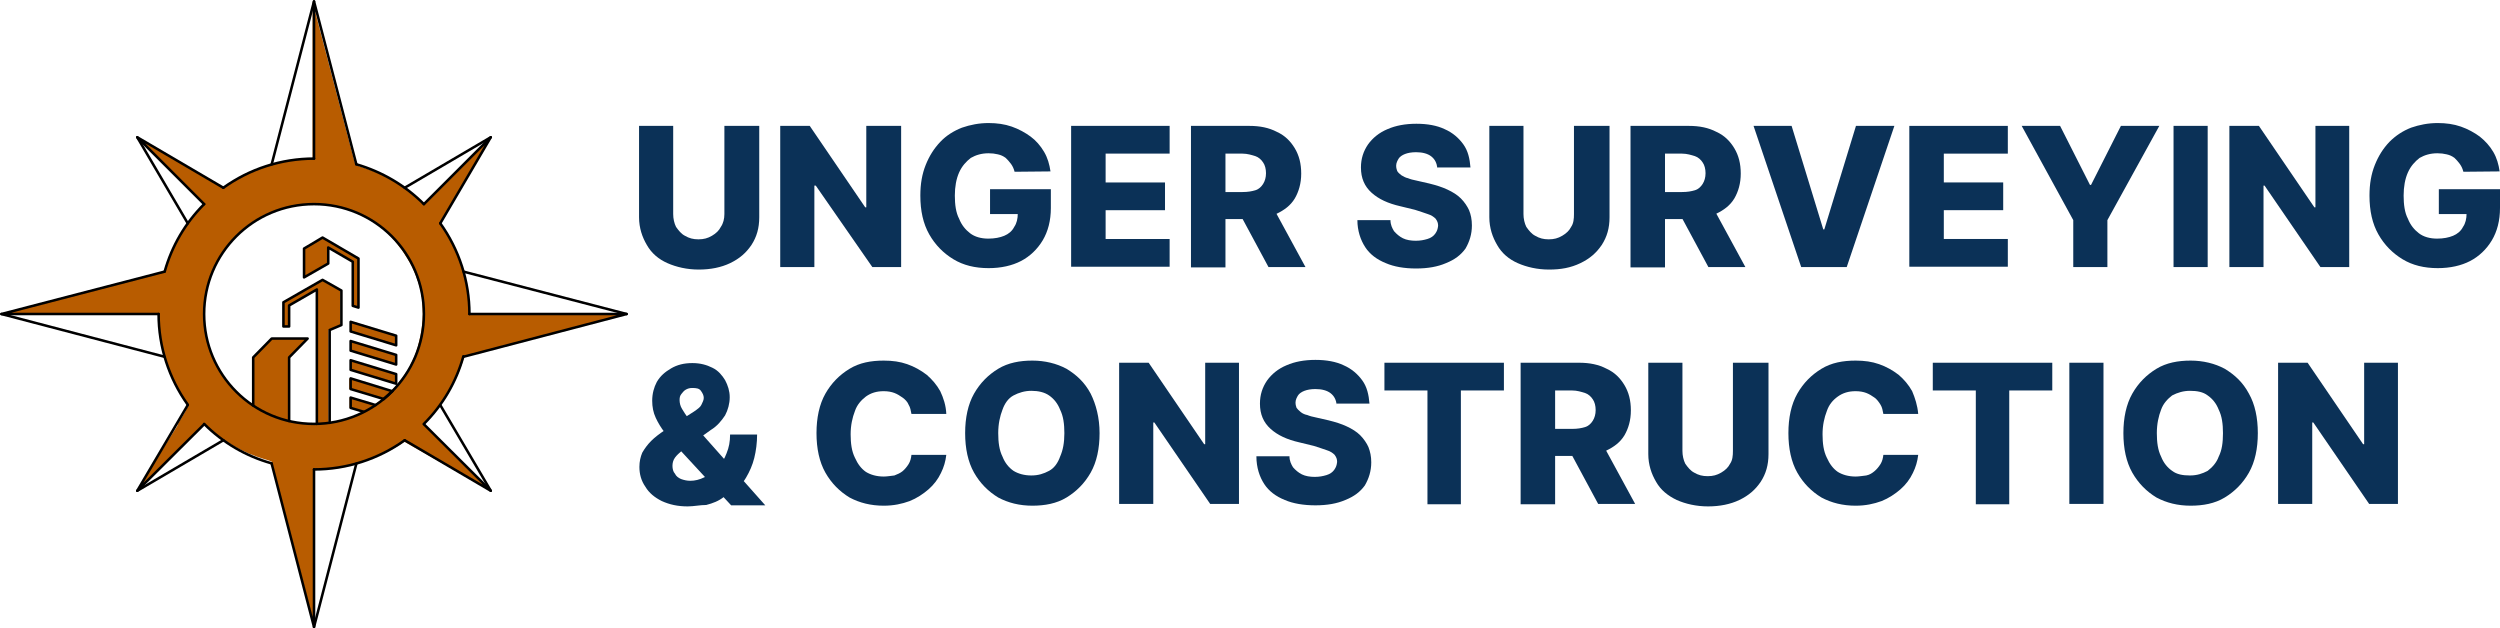
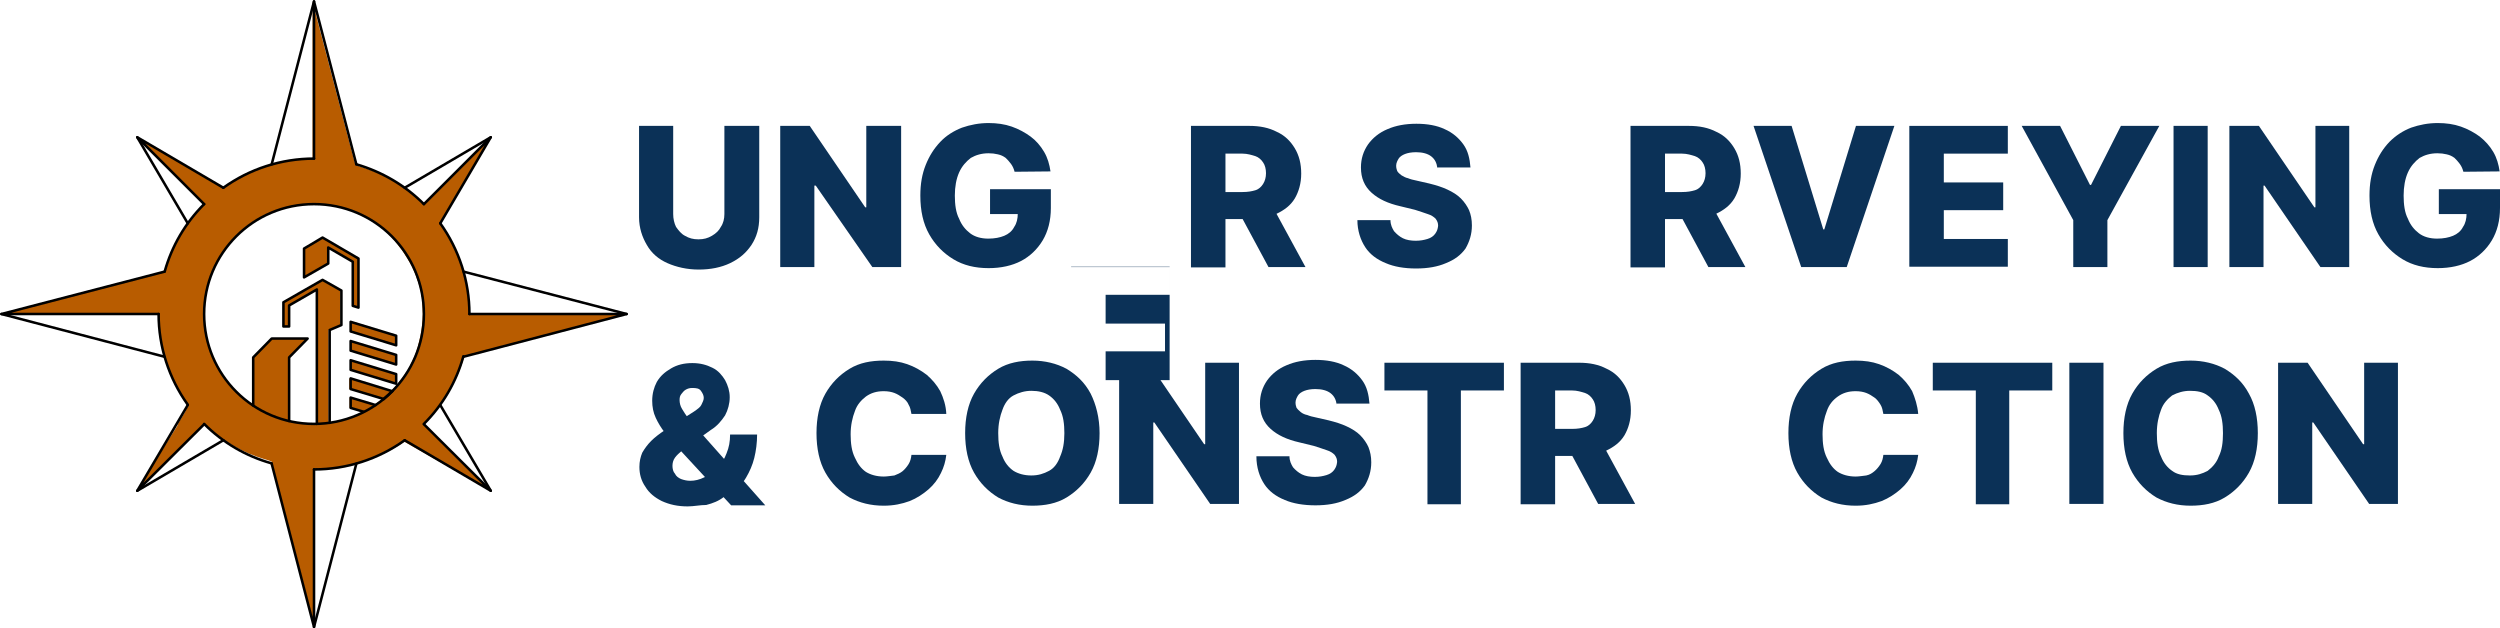
<svg xmlns="http://www.w3.org/2000/svg" viewBox="0 0 703 176.6">
  <path d="m132 88.3-.1-1.9V86l-.1-1.6-.1-.7-.1-1.2-.2-1-.1-.8-.2-1.4-.1-.4-.4-1.8-.5-1.8-.1-.4-.5-1.3-.3-.8-.4-.8-.5-1.3-.1-.3-.7-1.5-.1-.2-.7-1.3-.4-.8-.4-.6-.8-1.3-.8-1.2-.5-.7.2-.4.6-1 .5-.9.4-.8.4-.7.3-.6.3-.5.2-.3.1-.2.1-.1 11-18.8-18.8 18.8-1.6-1.5-1.7-1.4L114 53l-.3-.2-1.5-1-.4-.2-1.5-.9-.5-.3-1.5-.8-.5-.3-1.5-.7-.6-.2-1.5-.6-.6-.2-1.5-.5-.7-.2-1.4-.5-.1-.2-.1-.5-.1-.4-.1-.3-.1-.2v-.1l-1.6-6-10-38.2v38.2 6l-1.9-.1-2.3.2-2.2.3-2.2.4-2.2.5-.7.2-1.5.5-.6.2-1.5.5-.6.2-1.5.6-.5.2-1.6.7-.5.3-1.5.8-.4.3-1.5.9-.4.2-1.5 1-1.7-1-22.5-13 13.2 13.2 1 1 .2.2 1.4 1.4 1.5 1.4 1.5 1.5h-.1l-.1.2-.3.3-.4.4-.5.5-.2.3-.3.4-.6.8-.5.6-.2.2-.8.9-.4.6-.3.5-.8 1.1-.2.2-.6 1-.5.9-.2.5-.8 1.3-.1.1-.7 1.4-.3.6-.4 1-.5 1-.2.6-.6 1.5-.1.2-.5 1.7-.1.2-6 1.6-7 1.8-7.1 1.9-7.3 1.9-7.3 1.9-7.4 2-3.7 1h44.2v1l.1 1.3v.6l.2 1.7v.2l.2 1.9v.1l.3 1.7.1.5.3 1.4.2.9.3.9.4 1.3.2.5.6 1.7.7 1.6.2.5.5 1.1.5 1 .3.5.8 1.4.8 1.3.4.7.4.6.8 1.2.1.2-.5.9-.5 1-.5.8-.4.7-.4.6-.3.5-.2.4-.1.3-.1.2v.1l-7.8 12.3-3.5 6 6-6 12.8-12.8 1.6 1.5 1.7 1.4 1.7 1.3.4.2 1.5 1 .4.2 1.5.9.4.2 1.5.8.5.2 1.5.7.6.2 1.5.6.6.2 1.5.5.7.2 1.4.5v.2l.2.5.1.4.1.3v.2l11.5 44.2V132h2.3l2.3-.2 2.2-.3 2.2-.4 2.2-.5.7-.2 1.5-.5.6-.2 1.5-.5.6-.2 1.5-.6.5-.2 1.5-.7.5-.2 1.5-.8.4-.2 1.5-.9.4-.2 1.5-1L138 138l-14.2-14.2-.2-.2-1.3-1.3-1.5-1.4-1.5-1.5.1-.1v-.1l.2-.2.3-.3.4-.5.5-.5.1-.1.6-.7.7-.8.2-.2.5-.7.8-1 .7-1 .5-.8.3-.4.8-1.3.1-.2.7-1.2.4-.8.3-.7.7-1.3.1-.2.7-1.6.1-.2.5-1.4.3-.7.3-1 .4-1.1 2.6-.7 7-1.8 7.1-1.9 7.2-1.9 7.3-1.9 7.3-1.9 7.4-1.9zm-61.1 25.5-.2-.2-1.6-1.2-.7-.6-.8-.7-1.3-1.3-1.3-1.4-.4-.5-.8-1-.8-.9-.3-.5-1-1.6-.9-1.7-.2-.5-.6-1.3-.4-.9-.3-.9-.5-1.4-.2-.5-.5-1.7v-.1l-.4-1.9v-.2l-.2-1.7v-.6l-.1-1.3v-1-1l.1-1.9.2-1.9.4-1.9.5-1.9.6-1.8.6-1.6.1-.2.8-1.7.1-.2.8-1.5.3-.6.7-1 .7-1 .4-.6 1.2-1.4v-.1l1.3-1.4.5-.5.9-.9 1.2-1 .2-.2 1.6-1.1.8-.5.8-.6 1.8-.7.5-.3 1.2-.6 1.8-.8 1.1-.4.7-.2 1.8-.5 1.9-.4 1.9-.3 1.9-.2h1.9l1.9.1 1.9.2 1.9.3 1.9.5 1.9.6 1.8.7 1.7.8 1.7.9 1.6 1 .5.4 1 .7 1.5 1.2 1.4 1.3.6.6.7.8 1.1 1.3.1.2 1.2 1.5.2.3.8 1.3.5.8.5.8.7 1.3.2.4.8 1.8.6 1.8.2.4.4 1.4.2.8.2 1 .1 1h-.1.2v.2l.1.7.1 1.6v.4l.1 1.9-.1 1.9-.2 1.9-.3 1.9-.4 1.9-.5 1.9-.6 1.8-.3.7-.5 1.1-.5 1-.3.7-.8 1.4-.2.2-1.1 1.6-.2.2-1 1.3-.6.7-.7.8-.7.7-2.1-.6-4.8-1.5-4.8-1.5v1.5 1.5l2.1.6 3.7 1.1 3.5 1-.2.2-1 .8-1.1.8-6.9-2.1v2.1.8l.7.2 3 .9-.2.1-.3.2-1.7.8-1.8.7-.2.1-1.7.5-1.9.5-1.8.3V92.8l3.3-1.4v-9.7l-.5-.3-4.8-2.7-4.4 2.7-6.3 3.6v.9 5.8h1.6v-5.8l1.6-.9 6.3-3.6v.3 9.7 1.4 26.1.2.1h-.4-1.9L85 119l-1.9-.3-1.8-.4v-.5-.6-.7-.8-.7-1-13.5l5.2-5.3H76.4l-5.2 5.3V114" fill="#b85c00" />
  <path d="m98.6 90.5v2.7l4 1.2 8.8 2.7v-2.7l-4-1.2z" fill="#b85c00" />
  <path d="m98.6 95.9v2.7l4 1.2 4.8 1.5 4 1.2v-1.2-1.5l-4-1.2z" fill="#b85c00" />
  <path d="m102.6 102.5-4-1.2v1.2 1.5l4 1.2 4 1.2 4.8 1.5v-1.5-1.2l-4-1.2z" fill="#b85c00" />
  <path d="m99.2 86 1.6.5V86 73.6v-.9L96 69.9l-.5-.3-4.8-2.8-4.7 2.8-.5.3v4.2V78l6.8-3.9v-4.2-.3l.5.3 4.9 2.8 1.5.9z" fill="#b85c00" />
  <g style="fill:none;stroke:#000;stroke-width:.72;stroke-linecap:round;stroke-linejoin:round;stroke-miterlimit:10">
    <path d="m76.4 46.2 11.9-45.8" />
    <path d="m88.3 176.3 11.9-45.9" />
    <path d="m176.2 88.3-45.8-11.9" />
    <path d="m46.2 100.3-45.8-12" />
    <path d="m52.8 62.8-14.2-24.2" />
    <path d="m123.8 113.9L138 138" />
    <path d="m62.8 123.8L38.6 138" />
    <path d="m113.8 52.8L138 38.6" />
    <path d="m85.5 78v-8.1l5.2-3.1 10.1 5.9v13.8l-1.6-.5V73.6l-6.9-4v4.5z" />
    <path d="m107.9 112.2-9.3-2.8v-3l11.7 3.6" />
    <path d="m107.9 112.2c.8-.7 1.6-1.4 2.4-2.2" />
    <path d="m100.2 46.2-11.9-45.8v44.2" />
    <path d="m88.3 44.6c-9.2.0-18.1 2.9-25.5 8.2" />
    <path d="m62.8 52.8-24.2-14.2 18.8 18.8" />
    <path d="m57.4 57.4c-5.3 5.3-9.1 11.8-11.1 19" />
    <path d="m46.2 76.4-45.8 11.9h44.2" />
    <path d="m44.6 88.3c0 9.2 2.9 18.1 8.2 25.5" />
    <path d="m52.8 113.9L38.6 138l18.8-18.7" />
    <path d="m57.4 119.2c5.3 5.3 11.8 9.1 19 11.1" />
    <path d="m76.4 130.4 11.9 45.9V132" />
    <path d="m88.3 132c9.2.0 18.1-2.9 25.5-8.2" />
    <path d="m113.8 123.8L138 138l-18.8-18.7" />
    <path d="m119.2 119.2c5.3-5.3 9.1-11.8 11.1-19" />
    <path d="m130.4 100.3 45.8-12H132" />
    <path d="m132 88.3c0-9.2-2.9-18.1-8.2-25.5" />
    <path d="m123.8 62.8L138 38.6l-18.8 18.8" />
    <path d="m119.2 57.4c-5.3-5.3-11.8-9.1-19-11.2" />
    <path d="m102.3 115.8-3.7-1.1v-2.9l7 2.1" />
    <path d="m89.1 119.2V81.4l-7.8 4.5v5.9h-1.6V85l11-6.3 5.3 3v9.7l-3.3 1.4v26.1" />
    <path d="m98.6 98.6v-2.7l12.8 3.9v2.7z" />
    <path d="m98.6 104v-2.7l12.8 3.9v2.7z" />
    <path d="m81.3 118.4v-17.9l5.2-5.3H76.4l-5.2 5.3V114" />
    <path d="m119.2 88.3c0-17.1-13.8-30.9-30.9-30.9S57.4 71.2 57.4 88.3s13.8 30.9 30.9 30.9 30.9-13.8 30.9-30.9" />
    <path d="m98.6 90.5 12.8 3.9v2.7l-12.8-3.9z" />
  </g>
  <g fill="#0b3157">
    <path d="m203.9 35.4h9.6v25.7c0 3-.7 5.5-2.2 7.8-1.5 2.2-3.3 3.8-6 5.1-2.5 1.2-5.5 1.8-8.8 1.8s-6.3-.7-8.8-1.8-4.5-2.8-5.8-5.1c-1.3-2.2-2.2-4.8-2.2-7.8V35.4h9.6v24.8c0 1.3.3 2.6.8 3.6.7 1 1.5 2 2.5 2.5 1.2.7 2.3 1 3.8 1s2.6-.3 3.8-1 2-1.5 2.5-2.5c.7-1 1-2.3 1-3.6V35.4z" />
    <path d="m253.4 35.4v39.7h-8.1l-15.9-22.9h-.4v22.9h-9.6V35.4h8.3l15.6 22.9h.3V35.4z" />
    <path d="m285.3 48.3c-.2-.8-.5-1.5-1-2.2s-1-1.2-1.5-1.7c-.7-.5-1.3-.8-2.2-1-.8-.2-1.7-.3-2.6-.3-2 0-3.6.5-5 1.3-1.3 1-2.5 2.3-3.3 4.1s-1.2 4-1.2 6.5.3 4.8 1.2 6.5c.7 1.8 1.8 3.1 3.1 4.1s3.1 1.5 5.1 1.5c1.8.0 3.3-.3 4.5-.8s2.2-1.3 2.8-2.5c.7-1 1-2.3 1-3.8l1.8.2h-9.6v-7h17.1v5.3c0 3.5-.8 6.6-2.3 9.1s-3.6 4.5-6.1 5.8-5.6 2-9.1 2c-3.8.0-7.1-.8-9.9-2.5s-5.1-4-6.8-7-2.5-6.6-2.5-10.9c0-3.3.5-6.1 1.5-8.6s2.3-4.6 4.1-6.5c1.7-1.8 3.8-3.1 6.1-4 2.3-.8 4.8-1.3 7.5-1.3 2.3.0 4.5.3 6.5 1s3.8 1.7 5.3 2.8 2.8 2.6 3.8 4.3 1.5 3.5 1.8 5.5z" />
-     <path d="m301.2 75.1V35.4h27.7v7.8h-18v8.1h16.7v7.8h-16.7v8.1h18V75h-27.7z" />
+     <path d="m301.2 75.1h27.7v7.8h-18v8.1h16.7v7.8h-16.7v8.1h18V75h-27.7z" />
    <path d="m334.9 75.1V35.4h16.4c3 0 5.5.5 7.8 1.7 2.2 1 3.8 2.6 5 4.6s1.8 4.3 1.8 7.1-.7 5.1-1.8 7c-1.2 2-3 3.3-5.1 4.3-2.2 1-4.8 1.5-7.8 1.5h-10.4V54h8.6c1.5.0 2.6-.2 3.6-.5s1.7-1 2.2-1.8.8-1.8.8-3-.3-2.3-.8-3c-.5-.8-1.3-1.5-2.2-1.8-1-.3-2.2-.7-3.6-.7h-4.8v32h-9.7zm22.3-18.2 9.9 18.2h-10.4l-9.8-18.2z" />
    <path d="m404.2 47.3c-.2-1.5-.7-2.5-1.7-3.3s-2.5-1.2-4.3-1.2c-1.3.0-2.3.2-3.1.5s-1.5.8-1.8 1.3-.7 1.2-.7 2c0 .7.2 1.2.3 1.5.3.5.7.8 1.2 1.2.5.3 1.2.7 1.8.8.7.3 1.5.5 2.5.7l3.5.8c2 .5 3.6 1 5.1 1.7s2.8 1.5 3.8 2.5 1.8 2.2 2.3 3.3c.5 1.2.8 2.6.8 4.3.0 2.5-.7 4.6-1.8 6.5-1.3 1.8-3 3.1-5.5 4.1-2.3 1-5.1 1.5-8.4 1.5s-6.2-.5-8.5-1.5c-2.5-1-4.5-2.5-5.8-4.5s-2.2-4.6-2.2-7.6h9.3c0 1.3.5 2.3 1 3.1.7.8 1.5 1.5 2.5 2s2.3.7 3.6.7 2.3-.2 3.3-.5 1.7-.8 2.2-1.5.7-1.3.8-2.2c0-.8-.2-1.3-.7-2-.5-.5-1.2-1-2.2-1.3s-2.2-.8-3.6-1.2l-4.1-1c-3.5-.8-6.1-2-8.1-3.8s-3-4.1-3-7.1c0-2.5.7-4.6 2-6.5 1.3-1.8 3.1-3.3 5.5-4.3 2.3-1 5-1.5 8.1-1.5s5.8.5 7.9 1.5c2.3 1 4 2.5 5.3 4.3s1.8 4 2 6.5h-9.3z" />
-     <path d="m443 35.4h9.6v25.7c0 3-.7 5.5-2.2 7.8-1.5 2.2-3.3 3.8-6 5.1s-5.5 1.8-8.8 1.8-6.3-.7-8.8-1.8-4.5-2.8-5.8-5.1c-1.3-2.2-2.2-4.8-2.2-7.8V35.4h9.6v24.8c0 1.3.3 2.6.8 3.6.7 1 1.5 2 2.5 2.5 1.2.7 2.3 1 3.8 1s2.6-.3 3.8-1 2-1.5 2.5-2.5c.7-1 .8-2.3.8-3.6V35.4z" />
    <path d="m458.5 75.1V35.4h16.4c3 0 5.5.5 7.8 1.7 2.2 1 3.8 2.6 5 4.6s1.8 4.3 1.8 7.1-.7 5.1-1.8 7c-1.2 2-3 3.3-5.1 4.3-2.2 1-4.8 1.5-7.8 1.5h-10.4V54h8.6c1.5.0 2.6-.2 3.6-.5s1.7-1 2.2-1.8.8-1.8.8-3-.3-2.3-.8-3c-.5-.8-1.3-1.5-2.2-1.8-1-.3-2.2-.7-3.6-.7h-4.8v32h-9.7zm22.4-18.2 9.9 18.2h-10.4l-9.8-18.2z" />
    <path d="m503.8 35.4 8.9 29.1h.3l8.9-29.1h10.8l-13.4 39.7h-12.8l-13.4-39.7z" />
    <path d="m536.9 75.1V35.4h27.7v7.8h-18v8.1h16.7v7.8h-16.7v8.1h18V75h-27.7z" />
    <path d="m568.5 35.4h10.8l8.4 16.6h.3l8.4-16.6h10.8l-14.6 26.5v13.2H583V61.9z" />
    <path d="m620.8 35.4v39.7h-9.6V35.4z" />
    <path d="m660.6 35.4v39.7h-8.1l-15.7-22.9h-.3v22.9h-9.6V35.4h8.3l15.6 22.9h.3V35.4z" />
    <path d="m692.7 48.3c-.2-.8-.5-1.5-1-2.2s-1-1.2-1.5-1.7c-.7-.5-1.3-.8-2.2-1-.8-.2-1.7-.3-2.6-.3-2 0-3.6.5-5 1.3-1.3 1-2.5 2.3-3.3 4.1s-1.2 4-1.2 6.5.3 4.8 1.2 6.5c.7 1.8 1.8 3.1 3.1 4.1s3.1 1.5 5.1 1.5c1.8.0 3.3-.3 4.5-.8s2.2-1.3 2.8-2.5c.7-1 1-2.3 1-3.8l1.8.2h-9.6v-7H703v5.3c0 3.5-.8 6.6-2.3 9.1s-3.6 4.5-6.1 5.8-5.6 2-9.1 2c-3.8.0-7.1-.8-9.9-2.5s-5.1-4-6.8-7-2.5-6.6-2.5-10.9c0-3.3.5-6.1 1.5-8.6s2.3-4.6 4.1-6.5c1.8-1.8 3.8-3.1 6.1-4 2.3-.8 4.8-1.3 7.5-1.3 2.3.0 4.5.3 6.5 1s3.8 1.7 5.3 2.8c1.5 1.2 2.8 2.6 3.8 4.3s1.5 3.5 1.8 5.5z" />
    <path d="m193.4 142.4c-2.8.0-5.1-.5-7.3-1.5-2-1-3.6-2.3-4.6-4-1.2-1.7-1.7-3.6-1.7-5.6.0-1.5.3-2.8.8-4 .7-1.2 1.5-2.3 2.5-3.3s2.3-2 3.8-3l8.3-5.3c1-.7 1.7-1.2 2-1.8.3-.7.7-1.3.7-2s-.3-1.3-.8-2-1.3-.8-2.5-.8c-.7.0-1.3.2-1.8.5s-.8.7-1.2 1.2-.5 1-.5 1.7c0 .8.2 1.7.7 2.5s1 1.7 1.8 2.6c.8 1 1.7 2 2.6 3.1l19 21.4h-9.6l-15.9-17.2c-.8-1-1.8-2.2-2.8-3.3-1-1.3-1.8-2.6-2.5-4.1s-1-3.1-1-4.8c0-2 .5-3.8 1.3-5.3 1-1.7 2.3-2.8 4-3.8s3.6-1.5 6-1.5c2.2.0 4 .5 5.6 1.3 1.7.8 2.8 2.2 3.6 3.5.8 1.5 1.3 3.1 1.3 4.8.0 1.8-.5 3.6-1.3 5.1-1 1.5-2.2 3-4 4.1l-8.1 5.8c-.8.7-1.5 1.3-2 2s-.7 1.5-.7 2.3.2 1.7.7 2.2c.3.7 1 1.2 1.7 1.5.8.3 1.7.5 2.6.5 1.3.0 2.6-.3 4-1 1.3-.7 2.6-1.5 3.6-2.6 1.2-1.2 2-2.5 2.6-4.1.7-1.7 1-3.3 1-5.3h7.6c0 2.3-.3 4.6-.8 6.6s-1.3 3.8-2.3 5.5-2.3 3-3.6 4c-.5.3-1 .5-1.3.7-.5.2-.8.5-1.3.7-1.5 1.2-3.1 1.8-5 2.3-1.7.0-3.5.4-5.2.4z" />
    <path d="m266.1 116.4h-9.8c-.2-1-.3-1.8-.8-2.6-.3-.8-1-1.5-1.7-2s-1.5-1-2.3-1.3-1.8-.5-3-.5c-2 0-3.6.5-5 1.5-1.3 1-2.5 2.3-3.1 4.1-.7 1.8-1.2 4-1.2 6.5.0 2.6.3 4.8 1.2 6.6.8 1.8 1.8 3.1 3.1 4 1.3.8 3 1.3 5 1.3 1 0 2-.2 3-.3.8-.3 1.7-.7 2.3-1.2s1.2-1.2 1.7-2 .7-1.7.8-2.6h9.8c-.2 1.8-.7 3.5-1.5 5.1-.8 1.7-2 3.3-3.5 4.6s-3.3 2.5-5.3 3.3c-2.2.8-4.5 1.3-7.3 1.3-3.6.0-6.8-.8-9.6-2.3-2.8-1.7-5.1-4-6.8-7s-2.5-6.8-2.5-11.1.8-8.1 2.5-11.1 4-5.3 6.8-7 6-2.3 9.6-2.3c2.5.0 4.6.3 6.6 1s3.8 1.7 5.5 3c1.5 1.3 2.8 2.8 3.8 4.6.9 1.9 1.6 4 1.7 6.4z" />
    <path d="m309.2 121.8c0 4.3-.8 8.1-2.5 11.1s-4 5.3-6.8 7-6.1 2.3-9.6 2.3c-3.6.0-6.8-.8-9.6-2.3-2.8-1.7-5.1-4-6.8-7s-2.5-6.8-2.5-11.1.8-8.1 2.5-11.1 4-5.3 6.8-7 6.1-2.3 9.6-2.3 6.8.8 9.6 2.3c2.8 1.7 5.1 3.8 6.8 7 1.5 3 2.5 6.8 2.5 11.1zm-9.9.0c0-2.6-.3-4.8-1.2-6.6-.7-1.8-1.8-3.1-3.1-4s-3-1.3-5-1.3c-1.8.0-3.5.5-5 1.3s-2.5 2.3-3.1 4c-.7 1.8-1.2 4-1.2 6.6s.3 4.8 1.2 6.6c.7 1.8 1.8 3.1 3.1 4 1.3.8 3 1.3 5 1.3s3.5-.5 5-1.3 2.5-2.3 3.1-4c.8-1.8 1.2-3.9 1.2-6.6z" />
    <path d="m348.4 102v39.7h-8.1l-15.7-22.9h-.3v22.9h-9.6V102h8.3l15.6 22.9h.3V102z" />
    <path d="m375.9 113.9c-.2-1.5-.7-2.5-1.7-3.3s-2.5-1.2-4.3-1.2c-1.3.0-2.3.2-3.1.5s-1.5.8-1.8 1.3-.7 1.2-.7 2c0 .7.2 1.2.3 1.5.2.3.7.8 1.2 1.2s1.2.7 1.8.8c.7.3 1.5.5 2.5.7l3.5.8c2 .5 3.6 1 5.1 1.7s2.8 1.5 3.8 2.5 1.8 2.2 2.3 3.3c.5 1.3.8 2.6.8 4.3.0 2.5-.7 4.6-1.8 6.5-1.3 1.8-3 3.1-5.5 4.1-2.3 1-5.1 1.5-8.4 1.5s-6.3-.5-8.6-1.5c-2.5-1-4.5-2.5-5.8-4.5s-2.2-4.6-2.2-7.8h9.3c0 1.3.5 2.3 1 3.1.7.8 1.5 1.5 2.5 2s2.3.7 3.6.7 2.3-.2 3.3-.5 1.7-.8 2.2-1.5.7-1.3.8-2.2c0-.8-.2-1.3-.7-2-.5-.5-1.2-1-2.2-1.3s-2.2-.8-3.6-1.2l-4.1-1c-3.5-.8-6.1-2-8.1-3.8s-3-4.1-3-7.1c0-2.5.7-4.6 2-6.5 1.3-1.8 3.1-3.3 5.5-4.3 2.3-1 5-1.5 8.1-1.5s5.8.5 7.9 1.5c2.3 1 4 2.5 5.3 4.3s1.8 4 2 6.5h-9.3z" />
    <path d="m389.3 109.7V102h33.6v7.8h-12.1v32h-9.4v-32h-12.1z" />
    <path d="m427.6 141.7V102H444c3 0 5.5.5 7.8 1.7 2.2 1 3.8 2.6 5 4.6s1.8 4.3 1.8 7.1-.7 5.1-1.8 7c-1.2 2-3 3.3-5.1 4.3-2.2 1-4.8 1.5-7.8 1.5h-10.4v-7.6h8.6c1.5.0 2.6-.2 3.6-.5s1.7-1 2.2-1.8.8-1.8.8-3-.3-2.3-.8-3c-.5-.8-1.3-1.5-2.2-1.8-1-.3-2.2-.7-3.6-.7h-4.8v32h-9.7zm22.3-18.2 9.9 18.2h-10.4l-9.8-18.2z" />
-     <path d="m487.7 102h9.6v25.7c0 3-.7 5.5-2.2 7.8-1.5 2.2-3.3 3.8-6 5.1-2.5 1.2-5.5 1.8-8.8 1.8s-6.3-.7-8.8-1.8c-2.5-1.2-4.5-2.8-5.8-5.1-1.3-2.2-2.2-4.8-2.2-7.8V102h9.6v24.8c0 1.3.3 2.6.8 3.6.7 1 1.5 2 2.5 2.5 1.2.7 2.3 1 3.8 1s2.6-.3 3.8-1 2-1.5 2.5-2.5c.7-1 .8-2.3.8-3.6V102z" />
    <path d="m539.4 116.4h-9.8c-.2-1-.3-1.8-.8-2.6s-1-1.5-1.7-2-1.5-1-2.3-1.3-1.8-.5-3-.5c-2 0-3.6.5-5 1.5s-2.5 2.3-3.1 4.1c-.7 1.8-1.2 4-1.2 6.5.0 2.6.3 4.8 1.2 6.6.8 1.8 1.8 3.1 3.1 4 1.3.8 3 1.3 5 1.3 1 0 2-.2 3-.3 1-.2 1.7-.7 2.3-1.2s1.2-1.2 1.7-2 .7-1.7.8-2.6h9.8c-.2 1.8-.7 3.5-1.5 5.1-.8 1.7-2 3.3-3.5 4.6s-3.3 2.5-5.3 3.3c-2.2.8-4.5 1.3-7.3 1.3-3.6.0-6.8-.8-9.6-2.3-2.8-1.7-5.1-4-6.8-7s-2.5-6.8-2.5-11.1.8-8.1 2.5-11.1 4-5.3 6.8-7 6-2.3 9.6-2.3c2.5.0 4.6.3 6.6 1s3.8 1.7 5.5 3c1.5 1.3 2.8 2.8 3.8 4.6.8 1.9 1.5 4 1.7 6.4z" />
    <path d="m543.5 109.7V102h33.6v7.8H565v32h-9.4v-32h-12.1z" />
    <path d="m591.5 102v39.7h-9.6V102z" />
    <path d="m634.9 121.8c0 4.3-.8 8.1-2.5 11.1s-4 5.3-6.8 7-6.1 2.3-9.6 2.3c-3.6.0-6.8-.8-9.6-2.3-2.8-1.7-5.1-4-6.8-7s-2.5-6.8-2.5-11.1.8-8.1 2.5-11.1 4-5.3 6.8-7 6.1-2.3 9.6-2.3 6.8.8 9.6 2.3c2.8 1.7 5.1 3.8 6.8 7 1.7 3 2.5 6.8 2.5 11.1zm-9.8.0c0-2.6-.3-4.8-1.2-6.6-.7-1.8-1.8-3.1-3.1-4-1.3-1-3-1.3-5-1.3-1.8.0-3.5.5-5 1.3-1.3 1-2.5 2.3-3.1 4-.7 1.8-1.2 4-1.2 6.6s.3 4.8 1.2 6.6c.7 1.8 1.8 3.1 3.1 4 1.3 1 3 1.3 5 1.3s3.5-.5 5-1.3c1.3-1 2.5-2.3 3.1-4 .9-1.8 1.2-3.9 1.2-6.6z" />
    <path d="m674.3 102v39.7h-8.1l-15.7-22.9h-.3v22.9h-9.6V102h8.3l15.6 22.9h.3V102z" />
  </g>
</svg>